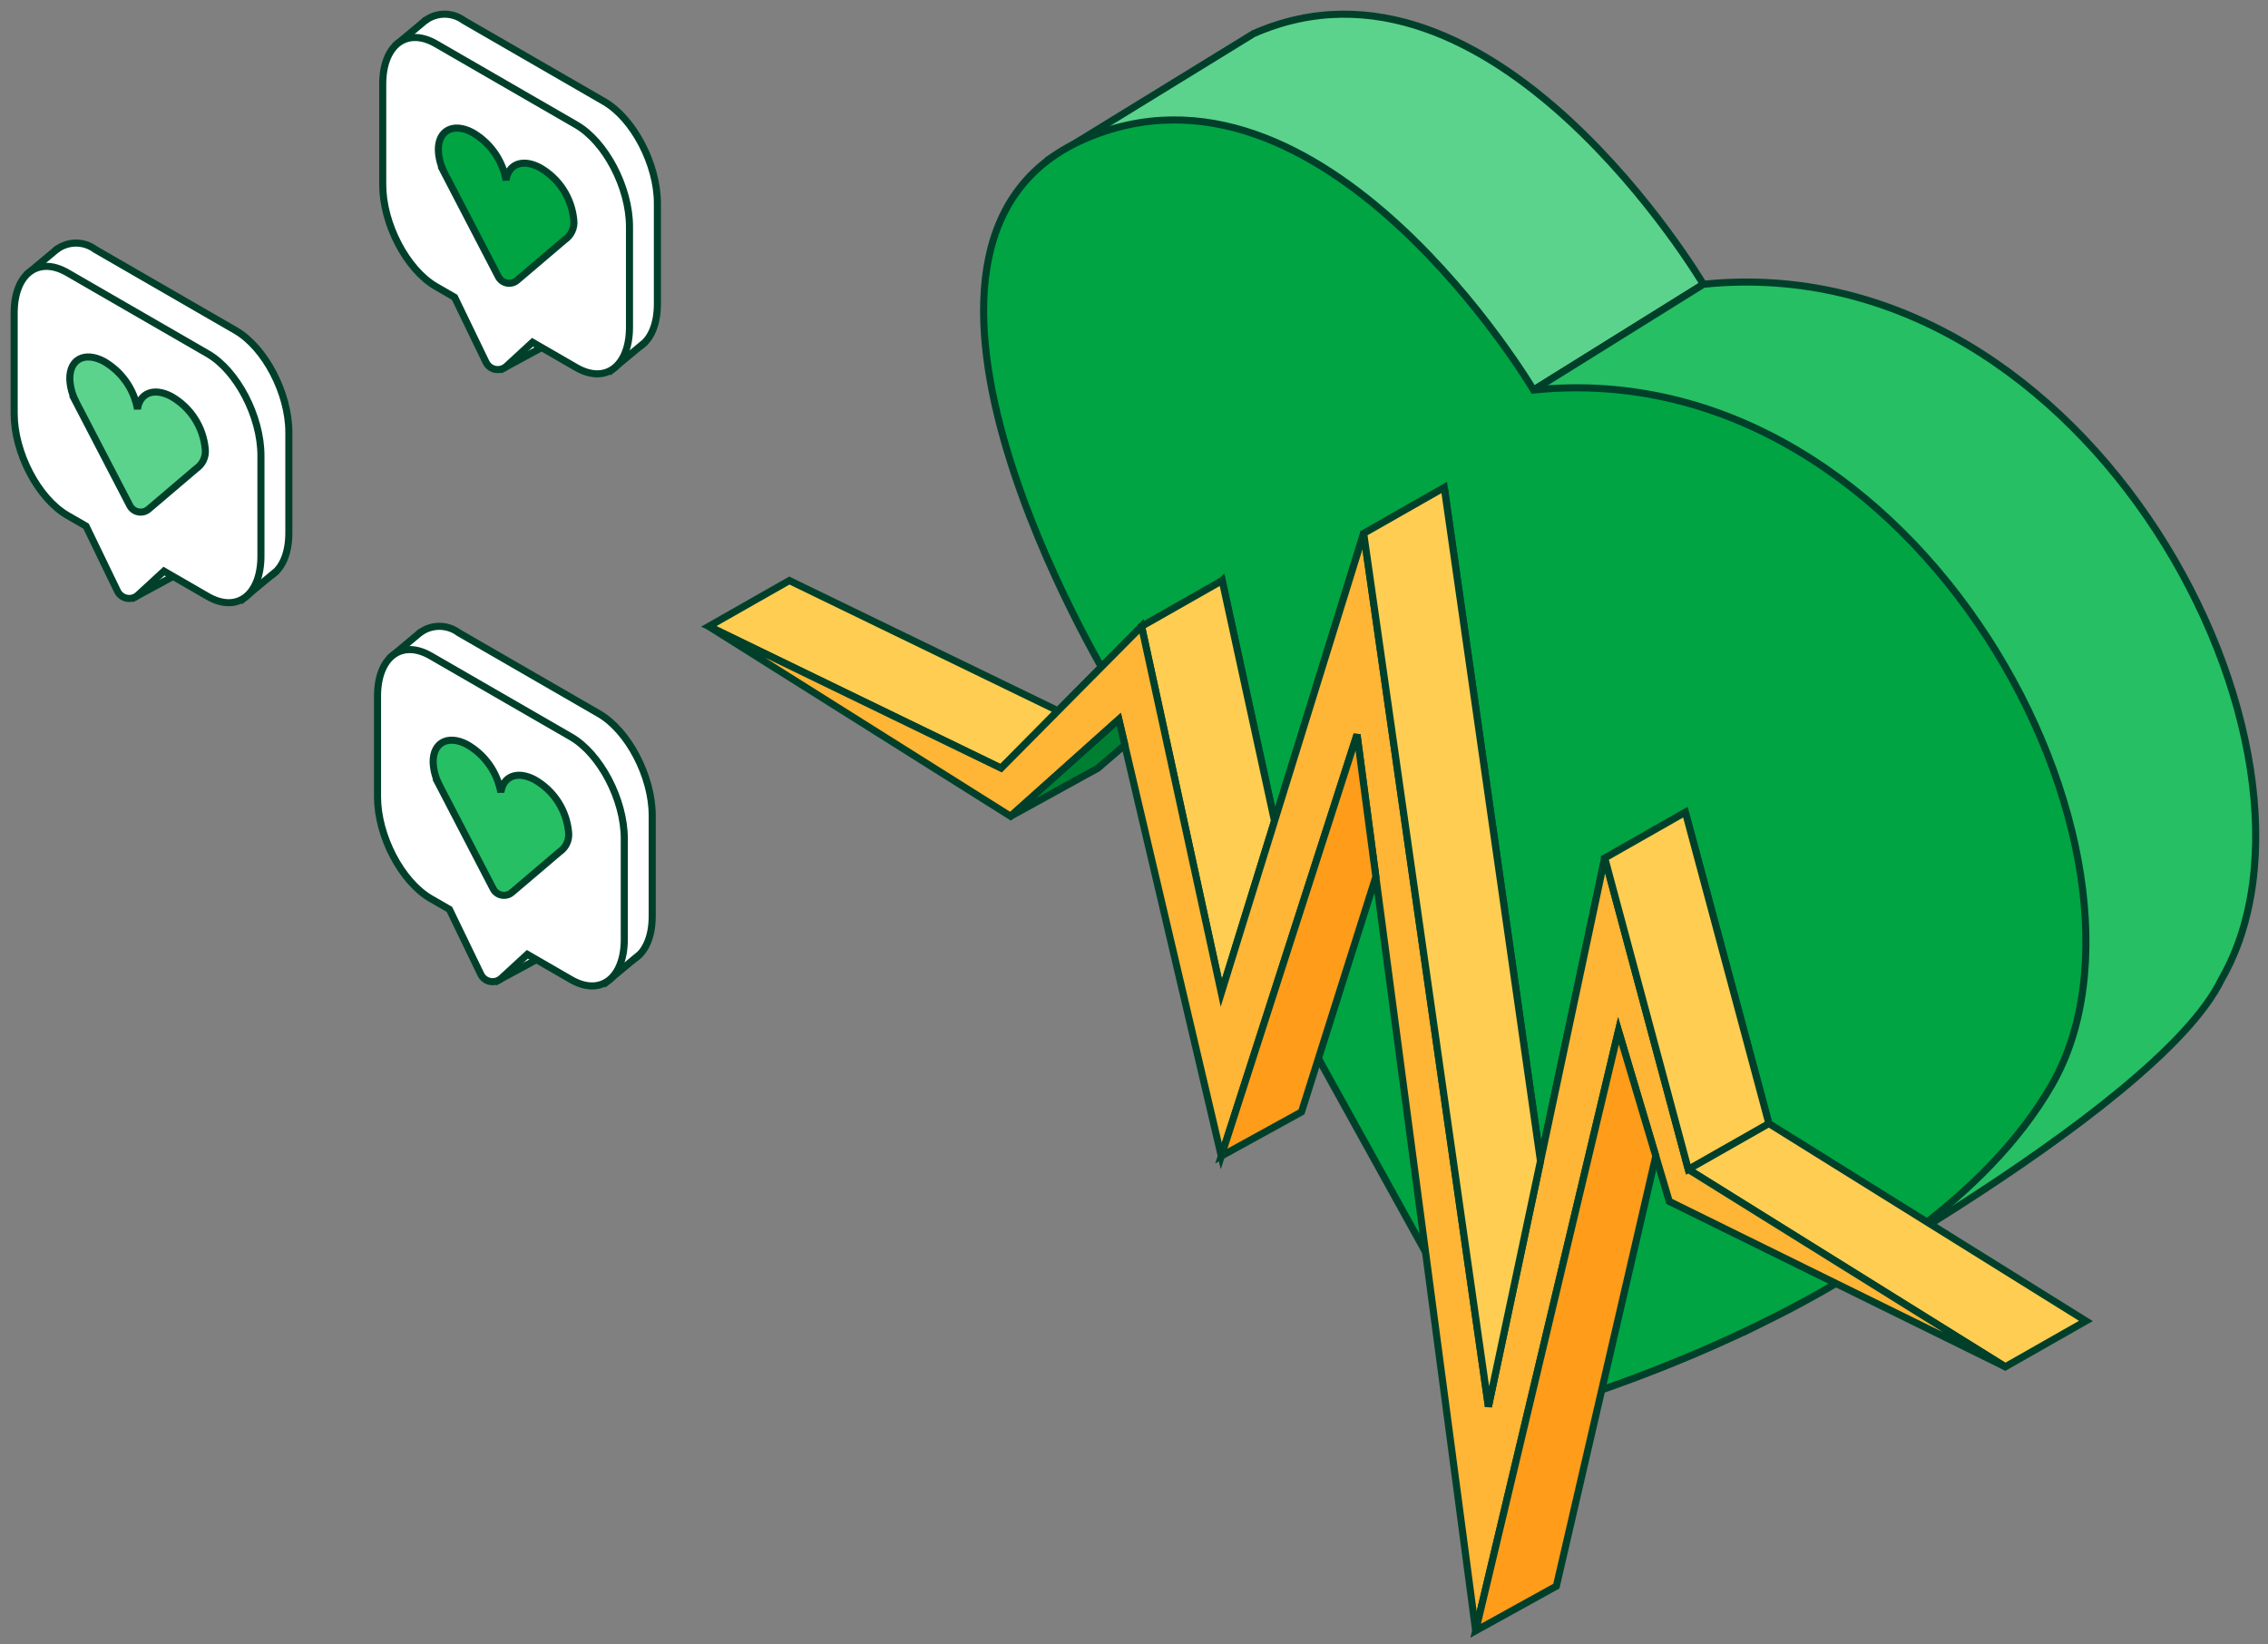
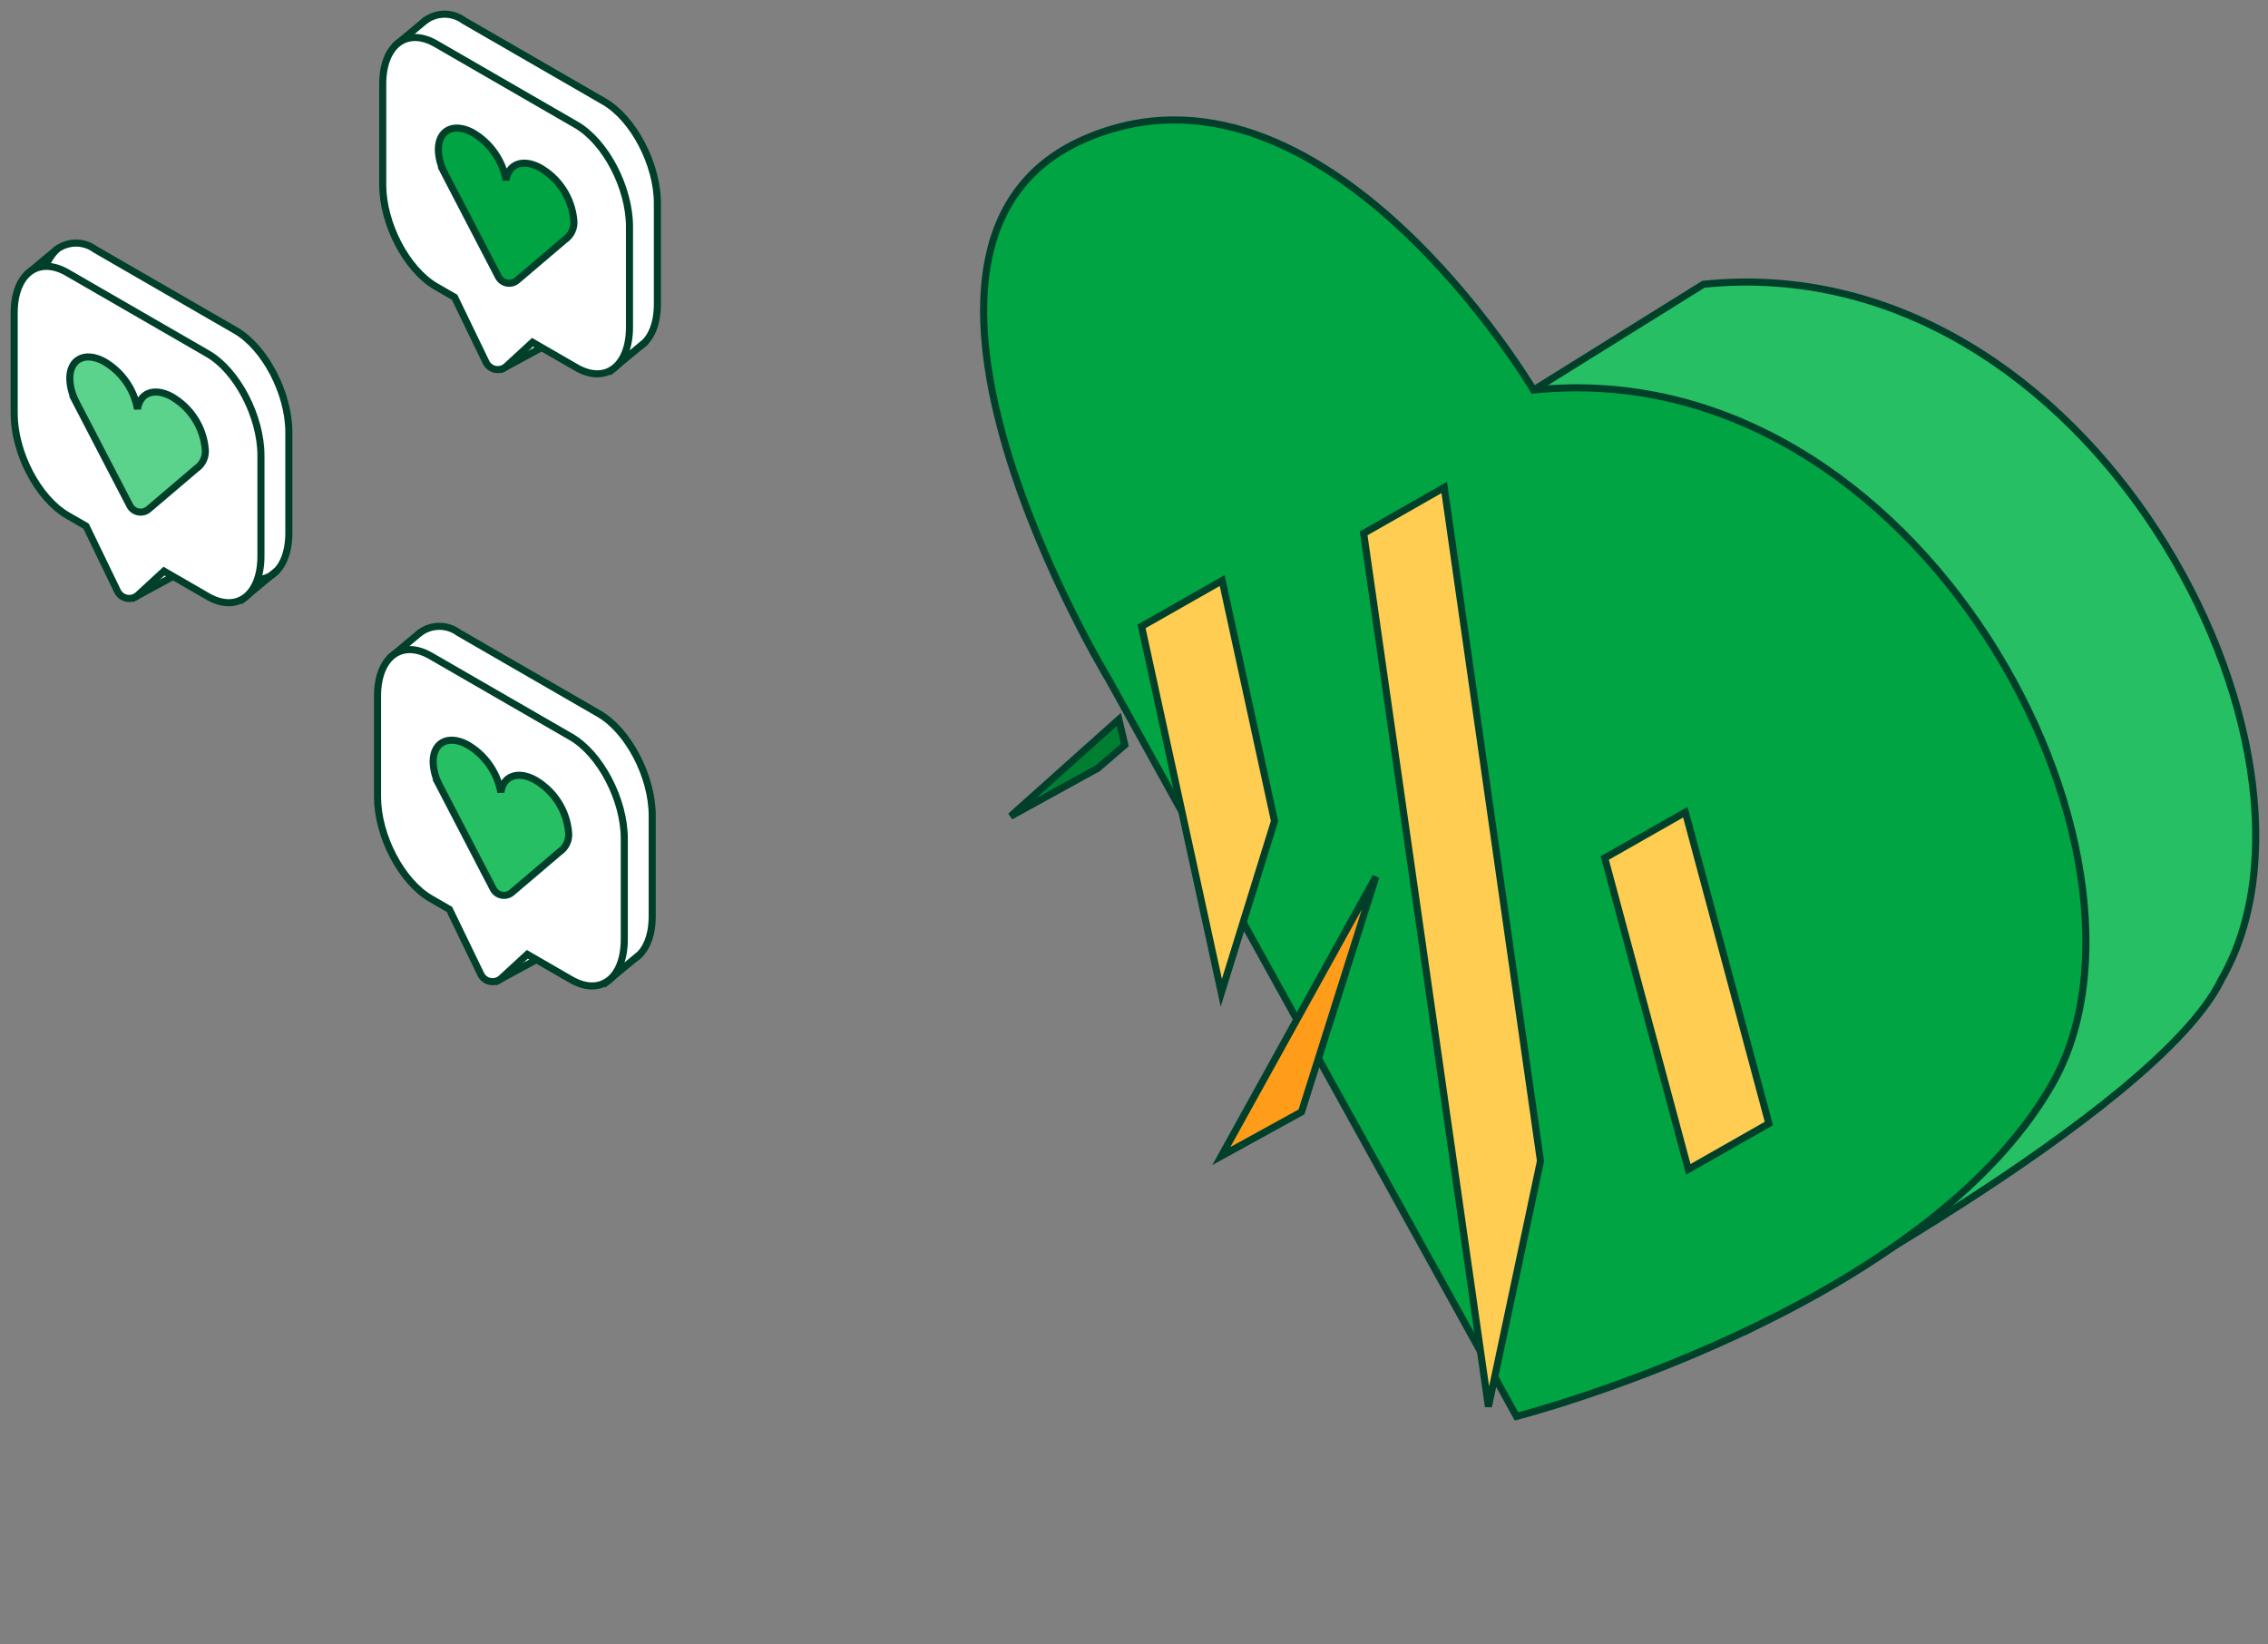
<svg xmlns="http://www.w3.org/2000/svg" width="160" height="116" viewBox="0 0 160 116" fill="none">
  <rect x="0" y="0" width="160" height="116" fill="#808080" stroke="none" />
  <g id="corazÃ³n">
    <g id="Grupo 418">
-       <path id="Trazado 1187" d="M120.168 20.054L108.188 27.513L100.329 55.407L74.064 11.202L88.429 2.376C105.303 -5.057 120.168 20.054 120.168 20.054Z" fill="#5BD38C" stroke="#00402A" stroke-width="0.5" stroke-linecap="round" stroke-line="round" />
      <path id="Trazado 1188" d="M100.329 55.406L123.187 93.876C123.187 93.876 152.169 78.549 156.728 69.067C165.969 52.997 147.488 17.24 120.168 20.053L108.188 27.512L100.329 55.406Z" fill="#26BF64" stroke="#00402A" stroke-width="0.5" stroke-linecap="round" stroke-line="round" />
      <path id="Trazado 1189" d="M108.188 27.513C108.188 27.513 93.323 2.403 76.448 9.836C59.575 17.269 78.257 48.003 78.257 48.003L106.983 99.915C106.983 99.915 135.508 92.597 144.749 76.528C153.99 60.458 135.508 24.701 108.188 27.513Z" fill="#00A443" stroke="#00402A" stroke-width="0.5" stroke-linecap="round" stroke-line="round" />
-       <path id="Trazado 1190" d="M50 44.185L55.687 40.952L76.311 50.952L86.221 40.952L91.846 66.799L101.89 34.39L110.69 95.99L118.896 57.29L124.788 79.253L147.153 93.181L141.466 96.415L119.101 82.487L113.208 60.524L105.002 99.224L96.202 37.624L86.159 70.033L80.534 44.185L70.624 54.185L50 44.185Z" fill="#FFCD52" stroke="#00402A" stroke-width="0.5" stroke-linecap="round" stroke-line="round" />
      <path id="Trazado 1191" d="M86.221 40.951L80.534 44.185L86.159 70.032L89.913 57.918L86.221 40.951Z" fill="#FFCD52" stroke="#00402A" stroke-width="0.5" stroke-linecap="round" stroke-line="round" />
-       <path id="Trazado 1192" d="M141.468 96.415L119.103 82.487L113.21 60.524L105.004 99.224L96.204 37.624L86.159 70.033L80.534 44.186L70.624 54.186L50 44.186L71.293 57.578L78.926 50.748L86.158 81.548L95.733 51.818L104.103 115.028L114.177 72.709L117.762 84.747L141.468 96.415Z" fill="#FFB536" stroke="#00402A" stroke-width="0.5" stroke-linecap="round" stroke-line="round" />
      <path id="Trazado 1193" d="M96.203 37.624L105.003 99.224L108.676 81.898L101.887 34.387L96.203 37.624Z" fill="#FFCD52" stroke="#00402A" stroke-width="0.5" stroke-linecap="round" stroke-line="round" />
      <path id="Trazado 1194" d="M113.21 60.525L118.897 57.291L124.789 79.254L119.102 82.488L113.21 60.525Z" fill="#FFCD52" stroke="#00402A" stroke-width="0.5" stroke-linecap="round" stroke-line="round" />
-       <path id="Trazado 1195" d="M86.159 81.549L91.817 78.435L97.062 61.846L95.734 51.818L86.159 81.549Z" fill="#FF9C1A" stroke="#00402A" stroke-width="0.5" stroke-linecap="round" stroke-line="round" />
-       <path id="Trazado 1196" d="M104.104 115.033L109.796 111.886L116.811 81.553L114.179 72.714L104.104 115.033Z" fill="#FF9C1A" stroke="#00402A" stroke-width="0.5" stroke-linecap="round" stroke-line="round" />
+       <path id="Trazado 1195" d="M86.159 81.549L91.817 78.435L97.062 61.846L86.159 81.549Z" fill="#FF9C1A" stroke="#00402A" stroke-width="0.5" stroke-linecap="round" stroke-line="round" />
      <path id="Trazado 1197" d="M71.293 57.578L77.453 54.187L79.353 52.549L78.93 50.749L71.293 57.578Z" fill="#007F33" stroke="#00402A" stroke-width="0.5" stroke-linecap="round" stroke-line="round" />
    </g>
    <g id="Grupo 419">
      <path id="Trazado 1198" d="M42.254 67.463L32.36 61.75C30.293 60.557 28.602 57.327 28.602 54.571V47.471C28.557 46.95 28.627 46.426 28.805 45.934C28.984 45.443 29.267 44.996 29.636 44.626C30.031 44.335 30.509 44.179 30.999 44.18C31.489 44.181 31.966 44.339 32.36 44.631L42.254 50.343C44.32 51.536 46.011 54.767 46.011 57.522V64.622C46.011 67.378 44.32 68.656 42.254 67.463Z" fill="white" stroke="#00402A" stroke-width="0.5" stroke-linecap="round" stroke-line="round" />
      <g id="Trazado 1199">
        <path d="M29.636 44.623L27.711 46.23L39.46 54.506L41.867 66.927L42.809 69.25L45.143 67.313" fill="white" />
        <path d="M29.636 44.623L27.711 46.23L39.46 54.506L41.867 66.927L42.809 69.25L45.143 67.313" stroke="#00402A" stroke-width="0.5" stroke-linecap="round" stroke-line="round" />
      </g>
      <path id="Trazado 1200" d="M41.764 67.457V58.401C41.759 58.152 41.697 57.907 41.581 57.686C41.465 57.466 41.3 57.275 41.098 57.13L30.79 51.179C30.69 51.115 30.57 51.09 30.454 51.111L30.442 51.099L29.181 51.799L30.125 55.028V60.735C30.129 60.984 30.191 61.228 30.307 61.449C30.422 61.669 30.588 61.86 30.79 62.006L32.444 62.961L35.134 69.161L39.058 67.037L39.552 67.067L40.213 68.742L41.438 68.029C41.634 67.985 41.764 67.781 41.764 67.457Z" fill="white" stroke="#00402A" stroke-width="0.5" stroke-linecap="round" stroke-line="round" />
      <path id="Trazado 1201" d="M40.284 51.981L30.39 46.269C28.324 45.076 26.633 46.354 26.633 49.109V56.209C26.633 58.965 28.324 62.196 30.39 63.389L31.705 64.147L33.919 68.727C33.981 68.857 34.073 68.97 34.187 69.057C34.301 69.145 34.434 69.205 34.575 69.231C34.716 69.258 34.862 69.252 35 69.213C35.138 69.173 35.265 69.102 35.371 69.004L37.201 67.32L40.284 69.101C42.351 70.294 44.042 69.015 44.042 66.26V59.16C44.042 56.406 42.351 53.175 40.284 51.981Z" fill="white" stroke="#00402A" stroke-width="0.5" stroke-linecap="round" stroke-line="round" />
      <path id="Trazado 1202" d="M34.792 62.695C34.851 62.81 34.936 62.91 35.039 62.987C35.143 63.065 35.262 63.118 35.389 63.143C35.516 63.168 35.647 63.164 35.772 63.131C35.897 63.099 36.013 63.038 36.112 62.954L39.469 60.098C39.691 59.95 39.869 59.743 39.983 59.501C40.096 59.259 40.142 58.991 40.114 58.725C40.045 57.951 39.789 57.205 39.366 56.553C38.944 55.901 38.368 55.362 37.69 54.983C36.478 54.352 35.49 54.764 35.334 55.891C35.207 55.186 34.926 54.517 34.511 53.932C34.096 53.348 33.558 52.862 32.934 52.509C31.608 51.819 30.544 52.376 30.557 53.753C30.575 54.27 30.7 54.778 30.926 55.243H30.92L30.978 55.353C31.007 55.413 31.038 55.473 31.071 55.532L34.792 62.695Z" fill="#26BF64" stroke="#00402A" stroke-width="0.5" stroke-linecap="round" stroke-line="round" />
    </g>
    <g id="Grupo 420">
      <path id="Trazado 1203" d="M16.62 40.43L6.726 34.718C4.66 33.525 2.969 30.294 2.969 27.539V20.439C2.925 19.918 2.994 19.393 3.172 18.902C3.351 18.41 3.634 17.964 4.002 17.593C4.397 17.302 4.875 17.146 5.365 17.146C5.855 17.147 6.332 17.306 6.726 17.598L16.62 23.311C18.687 24.504 20.377 27.733 20.377 30.489V37.59C20.377 40.345 18.687 41.623 16.62 40.43Z" fill="white" stroke="#00402A" stroke-width="0.5" stroke-linecap="round" stroke-line="round" />
      <g id="Trazado 1204">
-         <path d="M4.002 17.59L2.077 19.197L13.826 27.473L16.233 39.894L17.175 42.217L19.509 40.28" fill="white" />
        <path d="M4.002 17.59L2.077 19.197L13.826 27.473L16.233 39.894L17.175 42.217L19.509 40.28" stroke="#00402A" stroke-width="0.5" stroke-linecap="round" stroke-line="round" />
      </g>
      <path id="Trazado 1205" d="M16.132 40.425V31.367C16.128 31.118 16.065 30.874 15.95 30.653C15.834 30.432 15.669 30.242 15.467 30.096L5.159 24.145C5.059 24.081 4.939 24.057 4.823 24.077L4.811 24.066L3.55 24.766L4.494 27.995V33.702C4.498 33.951 4.56 34.196 4.676 34.416C4.791 34.637 4.957 34.828 5.159 34.973L6.813 35.928L9.503 42.128L13.427 40.005L13.921 40.034L14.582 41.709L15.807 40.996C16 40.951 16.132 40.747 16.132 40.425Z" fill="white" stroke="#00402A" stroke-width="0.5" stroke-linecap="round" stroke-line="round" />
      <path id="Trazado 1206" d="M14.651 24.949L4.757 19.236C2.691 18.043 1 19.321 1 22.077V29.177C1 31.932 2.691 35.163 4.757 36.356L6.072 37.115L8.285 41.694C8.348 41.824 8.44 41.937 8.554 42.024C8.668 42.112 8.801 42.171 8.942 42.198C9.083 42.225 9.229 42.219 9.367 42.179C9.505 42.14 9.632 42.069 9.738 41.971L11.567 40.287L14.651 42.068C16.718 43.261 18.408 41.983 18.408 39.228V32.128C18.408 29.372 16.718 26.137 14.651 24.949Z" fill="white" stroke="#00402A" stroke-width="0.5" stroke-linecap="round" stroke-line="round" />
      <path id="Trazado 1207" d="M9.158 35.662C9.218 35.777 9.302 35.877 9.406 35.954C9.509 36.032 9.629 36.085 9.756 36.109C9.883 36.134 10.014 36.13 10.139 36.098C10.264 36.065 10.38 36.005 10.479 35.921L13.836 33.064C14.058 32.915 14.235 32.709 14.349 32.467C14.463 32.225 14.508 31.957 14.481 31.691C14.412 30.917 14.156 30.171 13.733 29.519C13.311 28.867 12.735 28.328 12.057 27.949C10.845 27.319 9.852 27.73 9.701 28.857C9.574 28.152 9.293 27.483 8.878 26.899C8.463 26.315 7.925 25.829 7.301 25.476C5.975 24.786 4.911 25.342 4.924 26.719C4.942 27.236 5.067 27.744 5.292 28.21H5.287L5.344 28.32C5.374 28.381 5.405 28.44 5.437 28.5L9.158 35.662Z" fill="#5BD38C" stroke="#00402A" stroke-width="0.5" stroke-linecap="round" stroke-line="round" />
    </g>
    <g id="Grupo 421">
      <path id="Trazado 1208" d="M42.62 24.285L32.726 18.573C30.659 17.38 28.969 14.149 28.969 11.394V4.294C28.925 3.773 28.994 3.249 29.172 2.758C29.351 2.267 29.634 1.82 30.002 1.449C30.396 1.158 30.874 1 31.364 1C31.855 1 32.332 1.158 32.726 1.449L42.62 7.162C44.686 8.355 46.377 11.585 46.377 14.341V21.441C46.374 24.2 44.686 25.478 42.62 24.285Z" fill="white" stroke="#00402A" stroke-width="0.5" stroke-linecap="round" stroke-line="round" />
      <g id="Trazado 1209">
        <path d="M30.002 1.446L28.077 3.053L39.826 11.329L42.233 23.75L43.175 26.073L45.509 24.137" fill="white" />
        <path d="M30.002 1.446L28.077 3.053L39.826 11.329L42.233 23.75L43.175 26.073L45.509 24.137" stroke="#00402A" stroke-width="0.5" stroke-linecap="round" stroke-line="round" />
      </g>
      <path id="Trazado 1210" d="M42.132 24.281V15.224C42.128 14.975 42.065 14.73 41.95 14.509C41.834 14.288 41.669 14.098 41.467 13.952L31.159 8.001C31.059 7.937 30.939 7.913 30.823 7.933L30.811 7.922L29.549 8.622L30.493 11.851V17.558C30.497 17.807 30.56 18.052 30.675 18.272C30.791 18.493 30.956 18.683 31.159 18.829L32.813 19.784L35.503 25.984L39.427 23.86L39.921 23.889L40.582 25.564L41.806 24.852C42 24.807 42.132 24.603 42.132 24.281Z" fill="white" stroke="#00402A" stroke-width="0.5" stroke-linecap="round" stroke-line="round" />
      <path id="Trazado 1211" d="M40.651 8.805L30.757 3.091C28.69 1.898 27 3.178 27 5.933V13.033C27 15.788 28.69 19.019 30.757 20.212L32.072 20.971L34.285 25.55C34.348 25.68 34.44 25.793 34.554 25.88C34.668 25.968 34.801 26.027 34.942 26.054C35.083 26.081 35.229 26.074 35.367 26.035C35.505 25.995 35.632 25.924 35.738 25.827L37.567 24.143L40.651 25.924C42.717 27.116 44.408 25.838 44.408 23.083V15.983C44.408 13.227 42.717 9.998 40.651 8.805Z" fill="white" stroke="#00402A" stroke-width="0.5" stroke-linecap="round" stroke-line="round" />
      <path id="Trazado 1212" d="M35.158 19.517C35.218 19.632 35.302 19.732 35.406 19.809C35.51 19.887 35.629 19.94 35.756 19.965C35.883 19.99 36.014 19.986 36.139 19.953C36.264 19.921 36.38 19.86 36.479 19.776L39.836 16.92C40.058 16.771 40.235 16.564 40.349 16.323C40.463 16.081 40.508 15.812 40.481 15.546C40.412 14.773 40.156 14.027 39.733 13.375C39.311 12.723 38.735 12.184 38.057 11.806C36.845 11.175 35.852 11.585 35.701 12.713C35.574 12.007 35.293 11.339 34.878 10.755C34.463 10.17 33.925 9.684 33.301 9.331C31.975 8.641 30.911 9.198 30.924 10.575C30.941 11.092 31.067 11.6 31.292 12.066H31.287L31.344 12.176C31.373 12.236 31.405 12.296 31.437 12.356L35.158 19.517Z" fill="#00A443" stroke="#00402A" stroke-width="0.5" stroke-linecap="round" stroke-line="round" />
    </g>
  </g>
</svg>